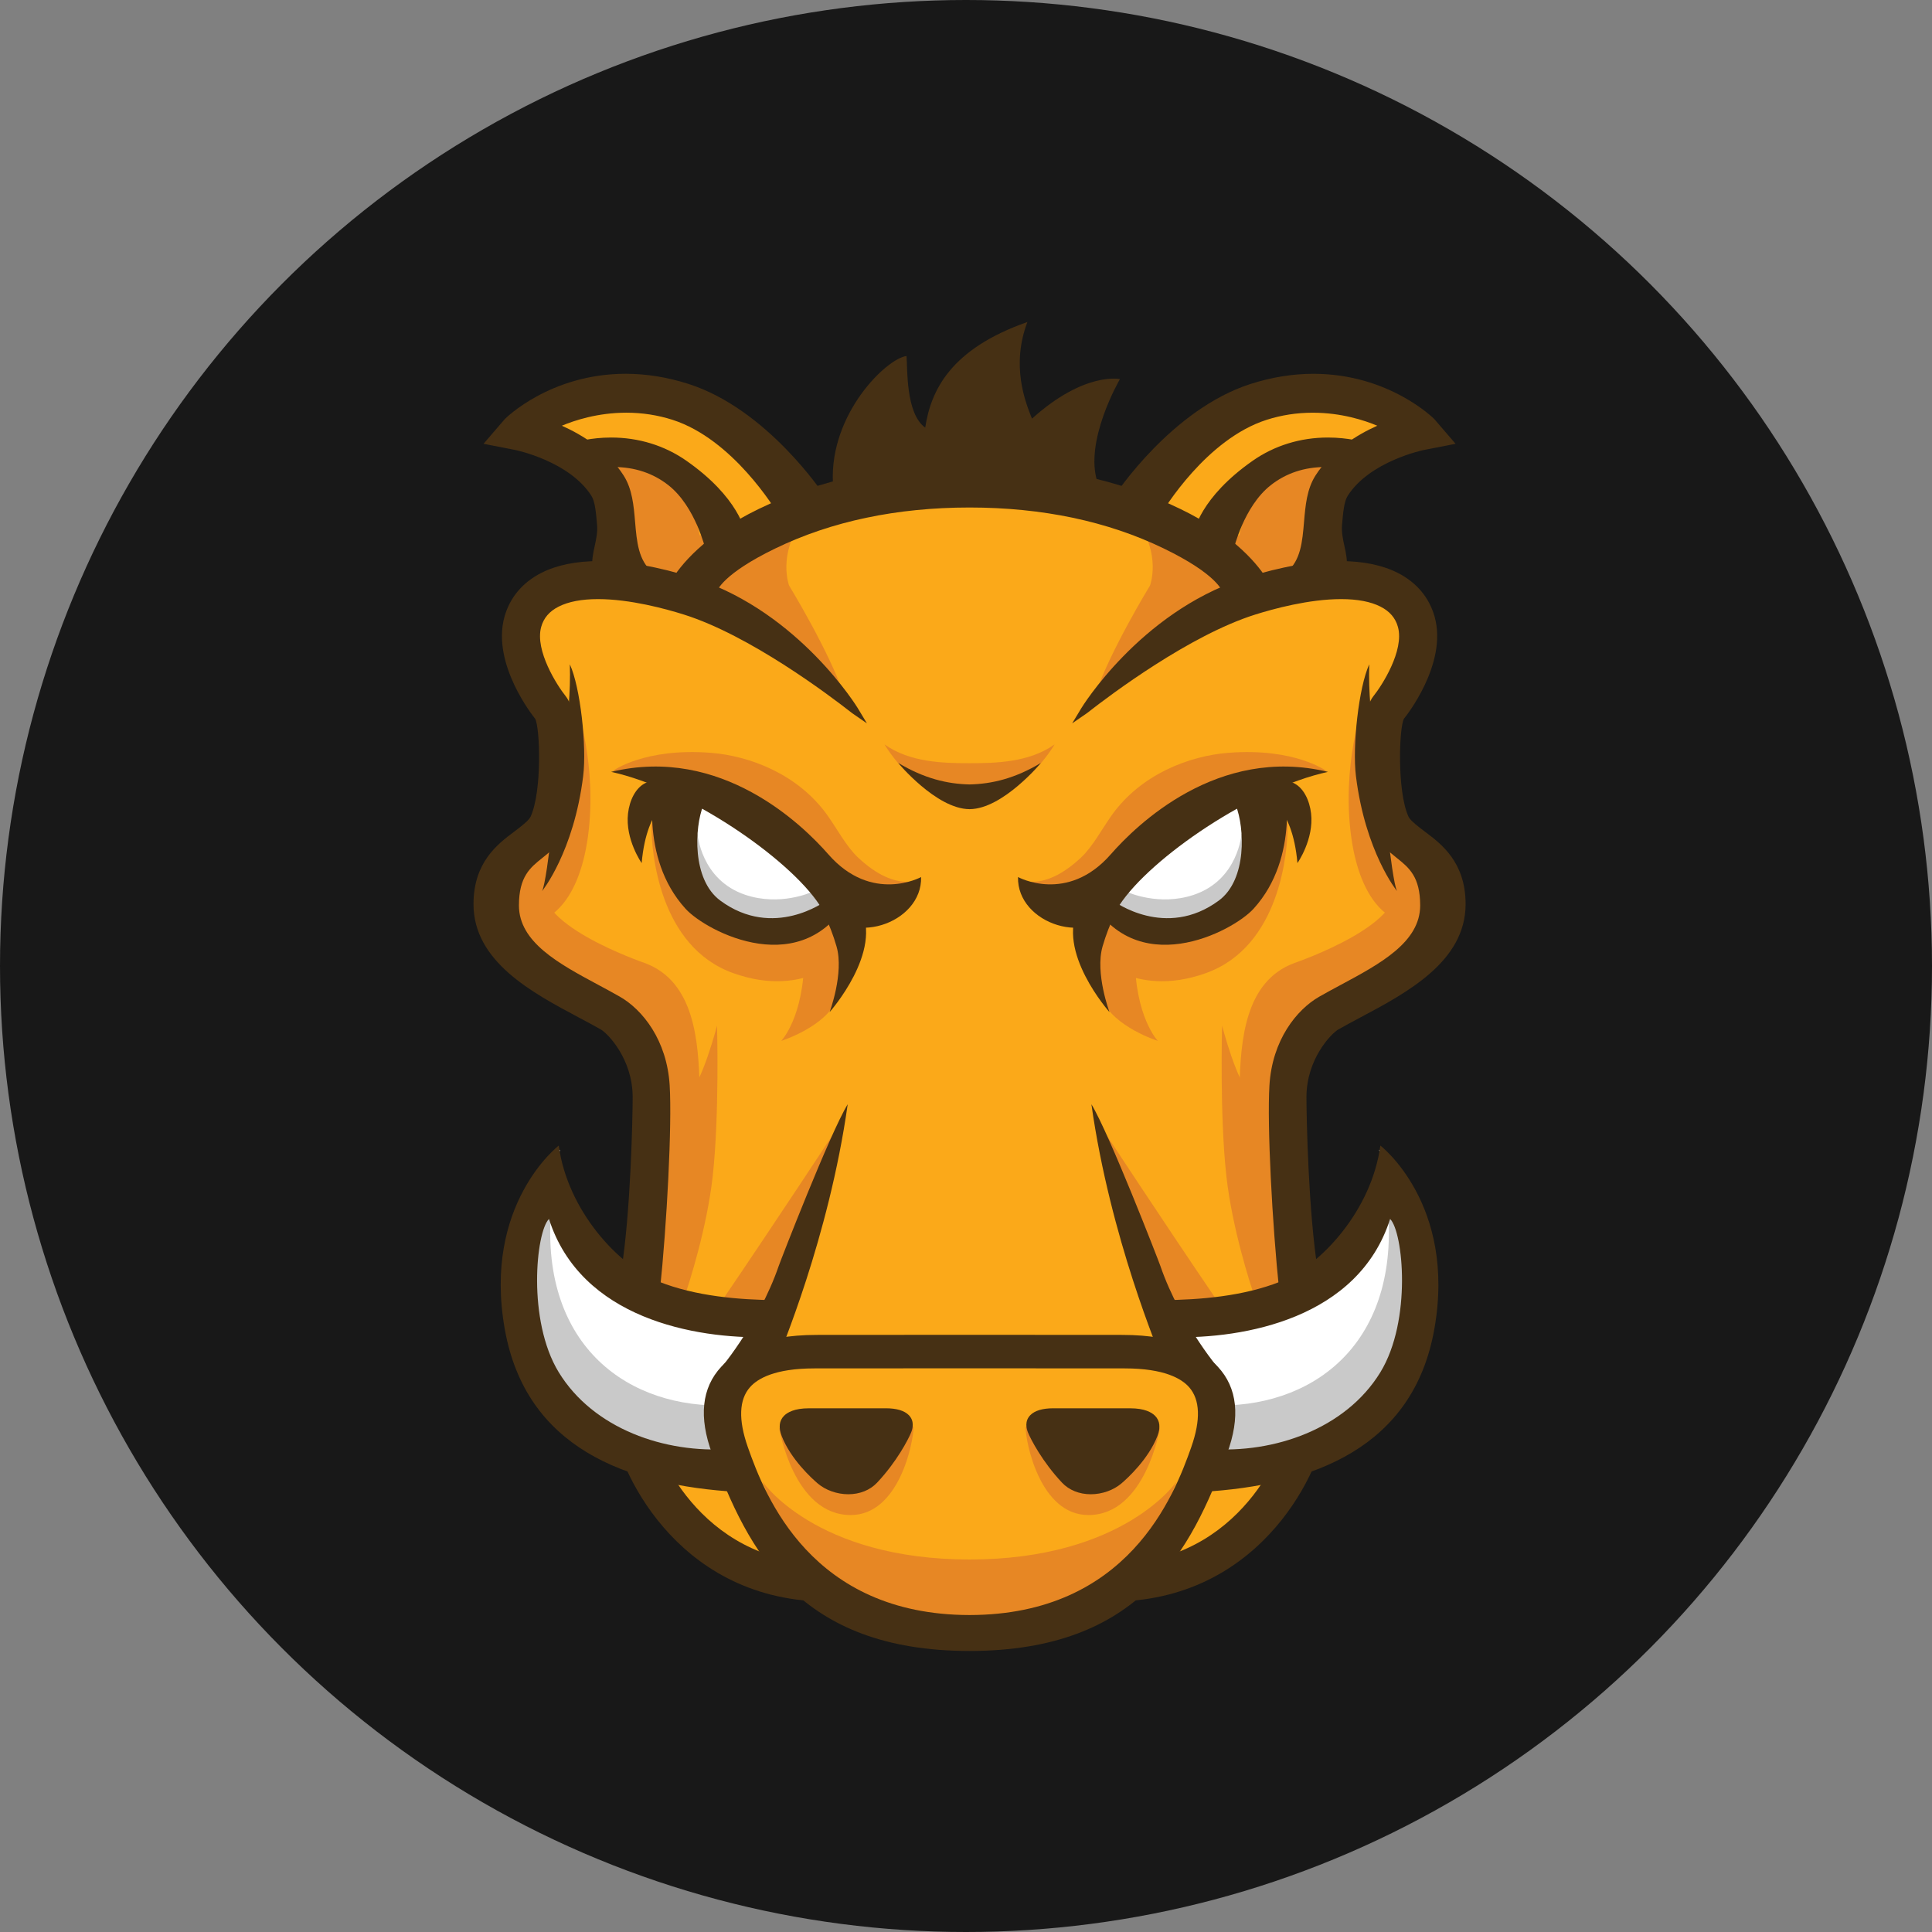
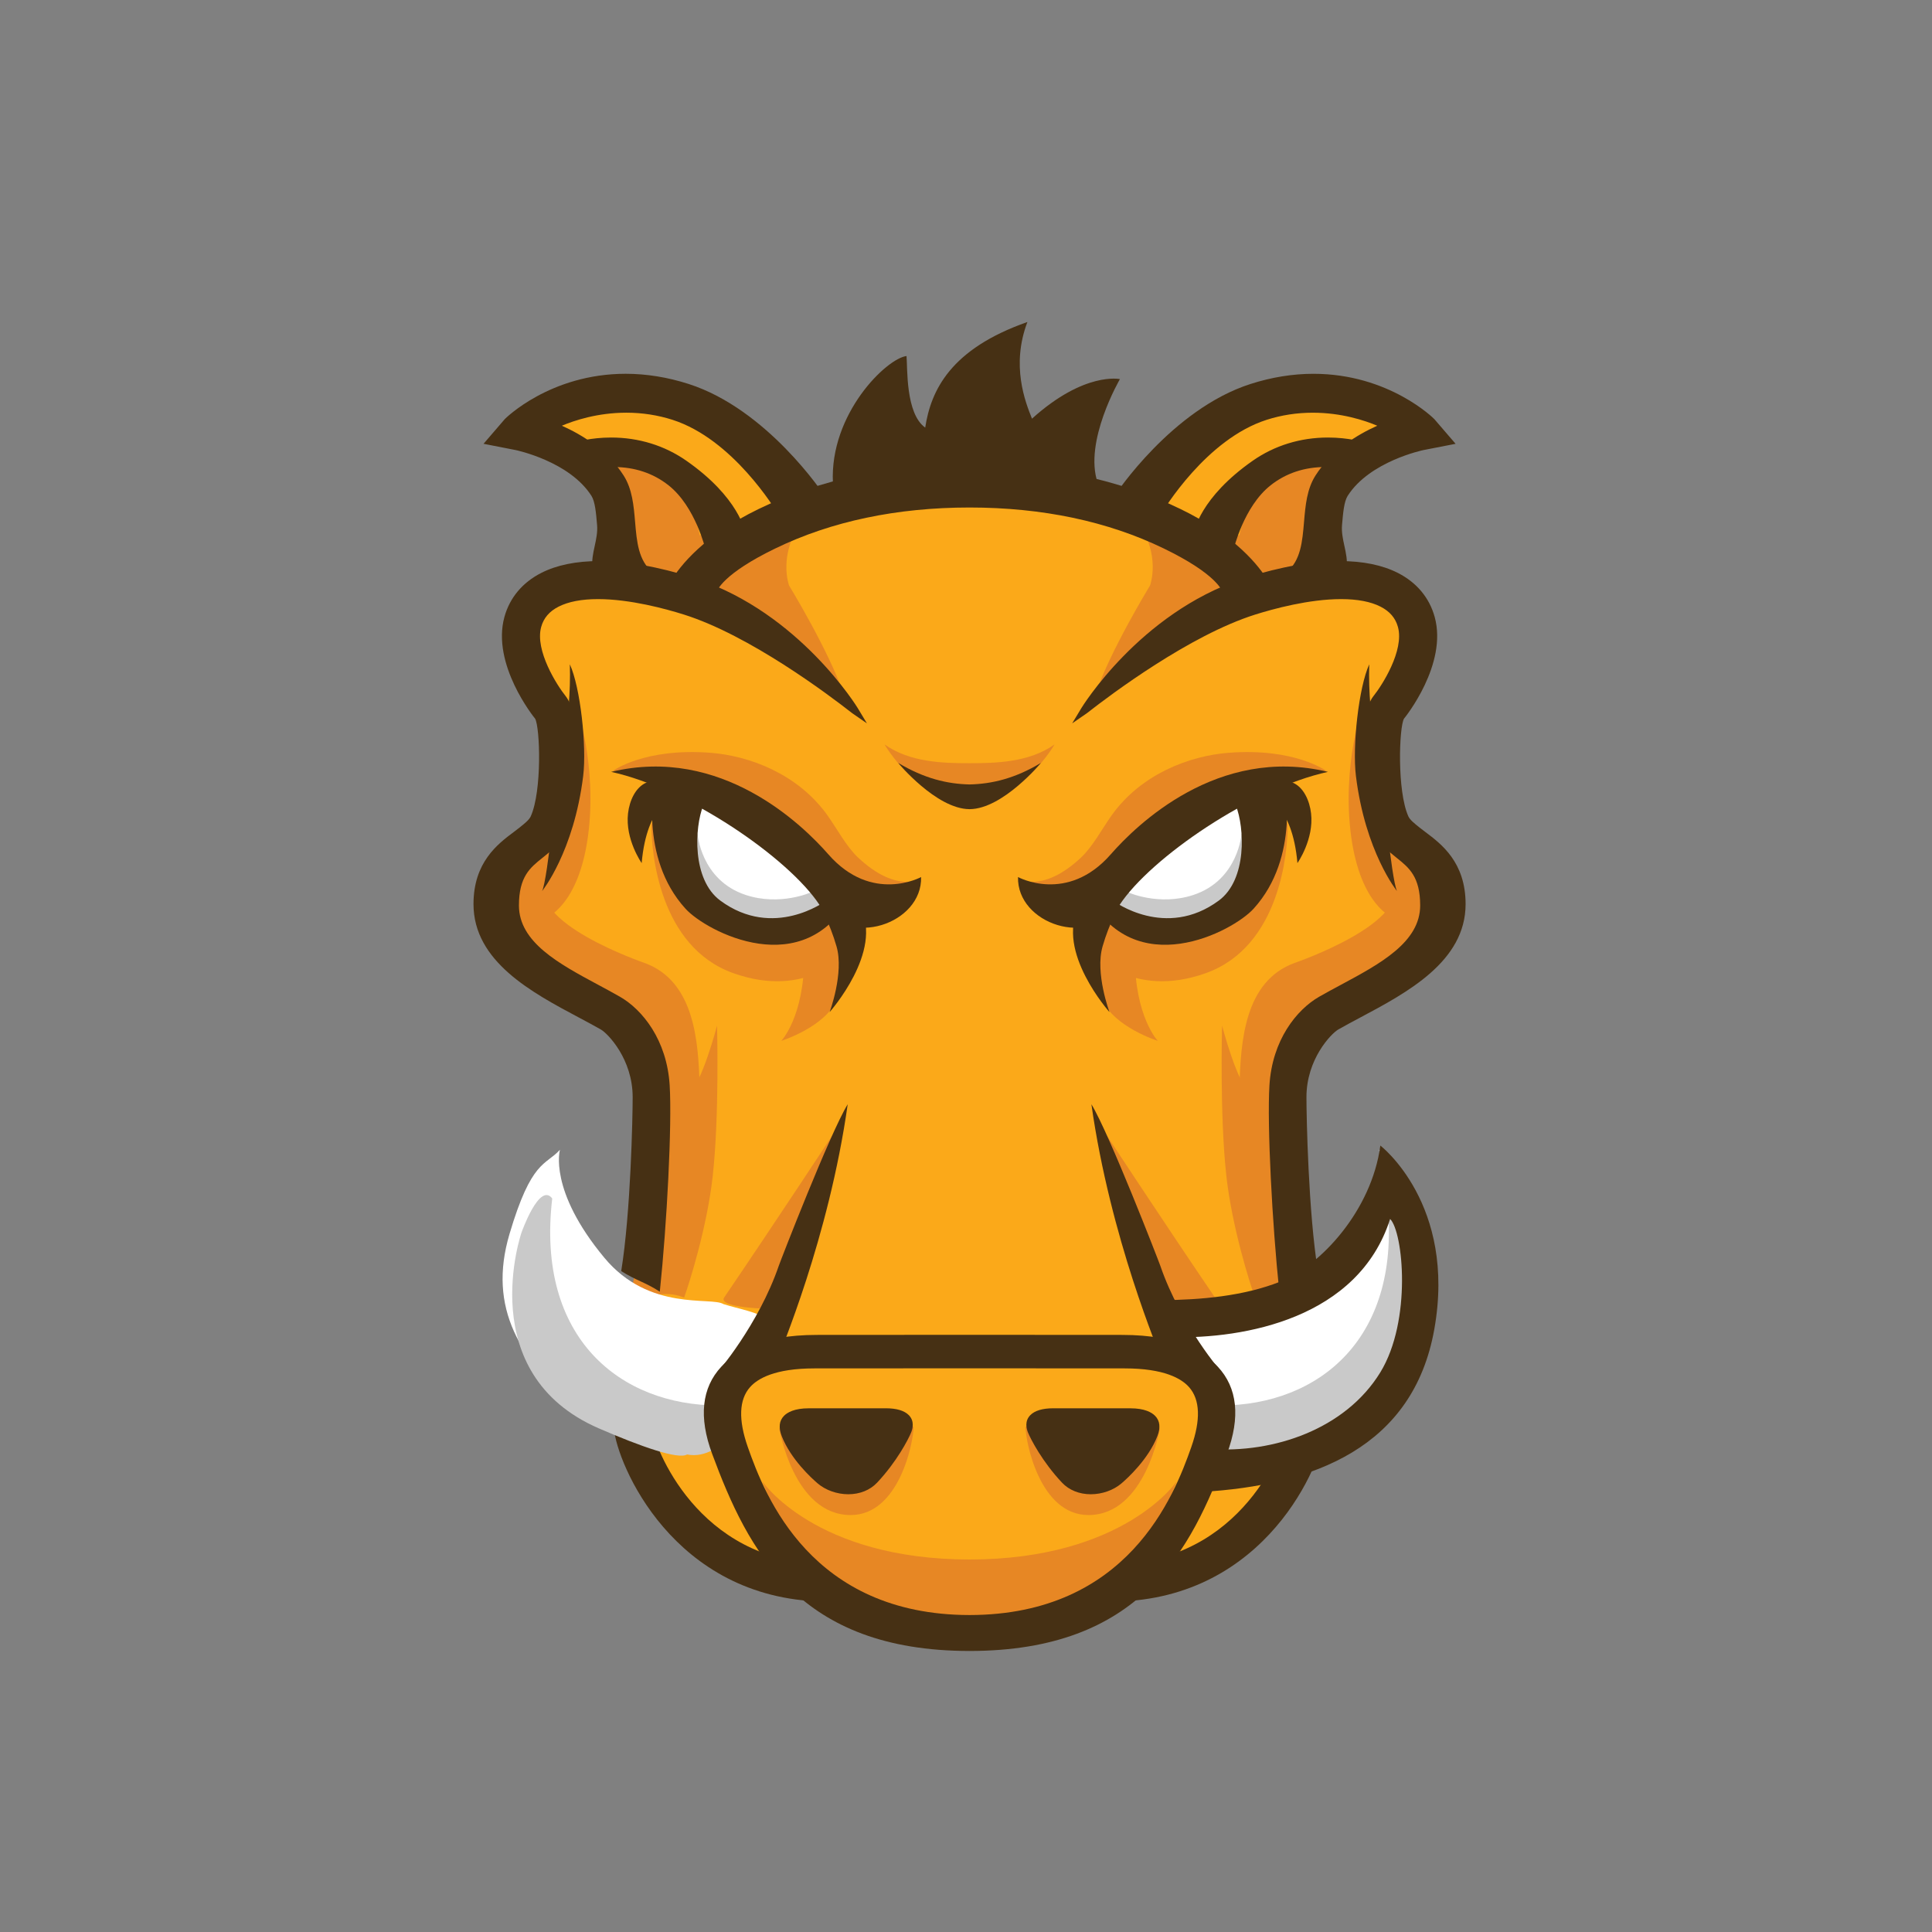
<svg xmlns="http://www.w3.org/2000/svg" fill="none" viewBox="0 0 300 300" height="300" width="300">
  <rect x="0" y="0" width="300" height="300" fill="#808080" stroke="none" />
-   <circle fill="#181818" r="150" cy="150" cx="150" />
  <g clip-path="url(#clip0_962_30415)">
    <path fill="#FBA919" d="M83.473 100.156C83.473 100.156 87.03 113.787 87.537 118.332C88.046 122.875 78.392 132.972 78.392 138.021C78.392 143.07 80.421 152.157 91.601 156.701C102.781 161.245 104.304 172.856 104.304 179.926C104.304 186.993 100.239 200.623 100.239 200.623C100.239 200.623 97.7 234.448 111.418 240.506C125.135 246.564 122.088 246.564 125.135 246.564C128.183 246.564 150.54 255.654 163.751 252.119C176.962 248.585 180.516 244.547 180.516 244.547C180.516 244.547 193.728 245.556 197.792 233.942C201.859 222.332 204.398 198.099 202.873 186.992C201.348 175.884 199.317 161.246 208.461 156.197C217.61 151.147 227.262 145.091 225.738 140.041C224.213 134.992 216.086 127.924 216.086 127.924C216.086 127.924 214.053 115.304 215.576 112.274C217.1 109.245 226.246 101.671 221.165 96.118C216.087 90.566 206.938 90.566 206.938 90.566L195.253 91.574C195.253 91.574 175.437 73.905 149.523 74.915C123.611 75.924 107.351 91.574 107.351 91.574C107.351 91.574 98.714 88.545 91.091 91.574C83.469 94.604 81.949 91.573 83.473 100.156V100.156Z" />
    <path fill="#E78724" d="M129.901 175.324C129.901 175.324 119.838 190.61 112.458 201.459C111.316 203.137 119.839 203.253 119.839 203.253L129.901 175.323V175.324ZM134.691 143.63C134.691 143.63 131.658 151.149 129.996 155.134C128.193 159.467 121.316 161.623 121.316 161.623C121.316 161.623 124.881 157.908 124.881 148.497C124.881 144.55 130.011 142.979 130.011 142.979L134.691 143.629V143.63Z" />
    <path fill="#E78724" d="M131.627 147.881C131.627 147.881 125.413 155.231 113.875 151.114C102.334 146.999 101.151 132.298 101.151 128.182C101.151 124.065 123.047 132.298 126.007 134.062C128.967 135.827 134.586 142.882 131.627 147.881H131.627ZM88.041 69.343C88.041 69.343 98.694 67.283 105.794 72.87C112.898 78.456 114.967 82.867 114.967 82.867L102.997 92.293C102.997 92.293 97.214 89.63 95.439 81.985C93.663 74.34 94.847 70.813 88.041 69.343V69.343Z" />
    <path fill="#E78724" d="M128.52 126.651C123.934 120.182 116.376 117.361 110.342 116.894C100.052 116.094 95.167 119.708 95.167 119.708C95.167 119.708 112.019 120.417 116.876 126.755C125.918 138.553 139.109 139.511 141.219 136.92C138.779 137.041 136.096 135.84 133.224 133.142C131.43 131.454 129.976 128.704 128.52 126.651V126.651ZM100.073 149.522C100.073 149.522 81.376 143.136 84.929 136.669C88.479 130.2 85.654 126.675 85.654 126.675C85.654 126.675 75.213 134.419 77.873 142.651C79.509 147.704 82.251 151.362 97.313 158.375C104.538 171.708 98.805 195.707 99.148 195.82C99.72 196.009 109.292 191.119 108.638 168.667C108.439 161.772 107.884 152.36 100.073 149.523V149.522ZM124.574 80.847C116.734 84.805 105.994 90.316 105.994 90.316L110.221 92.417C109.817 93.066 109.623 93.454 109.623 93.454L113.962 95.414C113.962 95.414 124.553 103.037 131.042 107.939C128.879 101.318 122.527 90.918 122.527 90.918C122.527 90.918 120.728 86.139 124.574 80.847V80.847ZM150.619 242.161C126.521 242.161 118.359 230.006 118.359 230.006L122.125 239.118C123.548 243.06 138.733 255.326 150.582 255.326" />
    <path fill="#E78724" d="M121 221.793C121 221.793 123.217 235.256 132.094 235.256C139.638 235.256 141.861 223.884 141.861 221.534L121 221.793V221.793ZM106.227 201.49C107.016 199.332 109.778 190.61 110.665 182.673C111.728 173.166 111.34 159.262 111.34 159.262C111.34 159.262 108.972 168.376 106.9 169.849C104.83 171.318 100.982 181.313 100.982 181.313C100.982 181.313 98.921 196.194 97.941 201.196C100.656 201.736 102.941 200.147 106.227 201.49V201.49ZM84.79 142.505C84.79 142.505 89.819 140.739 91.3 129.862C92.779 118.984 89.523 109.575 89.523 109.575C89.523 109.575 89.819 124.569 88.044 127.511C86.268 130.449 84.79 131.332 82.717 135.155C80.645 138.979 83.604 141.328 84.79 142.505V142.505Z" />
    <path fill="#FDC168" d="M90.794 71.916L89.768 71.269C86.74 71.371 90.794 71.916 90.794 71.916Z" />
    <path fill="#FBA919" d="M128.667 77.627C128.667 77.627 123.935 76.844 121.566 73.316C119.197 69.787 112.492 62.73 101.801 62.652C91.111 62.573 80.535 65.475 80.535 65.475L89.767 71.272C90.743 71.24 92.451 71.253 95.274 71.347C106.861 71.729 108.645 83.116 108.645 83.116L149.479 77.529" />
    <path fill="white" d="M132.614 140.521C132.614 140.521 127.089 146.009 118.606 144.244C110.122 142.481 104.992 138.757 104.598 132.288C104.204 125.819 106.375 123.271 106.375 123.271C106.375 123.271 115.843 126.213 120.383 130.134C124.92 134.053 128.273 140.325 132.613 140.521H132.614Z" />
    <path fill="#C9C9C9" d="M125.928 138.561C125.928 138.561 121.137 140.735 115.782 138.964C108.773 136.641 108.306 129.397 108.306 129.397C108.306 129.397 104.005 141.936 116.062 144.35C125.732 146.285 131.451 140.718 131.451 140.718L125.928 138.56V138.561Z" />
    <path fill="#463014" d="M129.333 74.966C128.818 64.213 137.69 55.649 140.764 55.284C140.934 57.106 140.592 64.214 143.666 66.399C144.561 60.594 147.586 54.193 159.534 50C156.975 56.743 159.192 62.392 160.248 65.01C168.406 57.652 173.903 58.867 173.903 58.867C173.903 58.867 168.234 68.587 170.452 74.964C154.074 73.688 129.413 76.693 129.333 74.967V74.966ZM94.612 91.346C90.704 88.125 93.616 85.135 93.308 81.475C93.14 79.528 92.985 77.691 92.339 76.677C88.742 71.035 80.259 69.323 80.174 69.305L76.193 68.53L78.829 65.467C79.17 65.07 89.993 54.809 106.744 60.182C118.461 63.937 127.135 76.669 127.457 77.183L121.582 79.928C121.513 79.82 114.656 67.852 104.604 64.631C96.478 62.026 88.989 64.505 85.782 66.129C89.192 67.482 93.65 69.945 96.336 74.159C97.603 76.15 97.818 78.656 98.024 81.082C98.297 84.295 98.551 87.328 100.931 89.292L94.612 91.346V91.346ZM84.175 138.37C84.175 138.37 89.098 132.303 90.556 120.5C91.129 115.85 90.111 106.68 88.483 103.153C88.779 111.826 86.56 120.5 86.56 120.5C86.56 120.5 85.064 136.605 84.175 138.37Z" />
    <path fill="#463014" d="M110.136 85.219C110.133 85.207 108.556 78.358 104.183 74.901C98.014 70.025 90.483 72.619 90.41 72.642L89.317 69.285C89.681 69.168 98.29 66.472 106.223 72.014C114.205 77.586 115.163 82.638 115.245 83.196L110.135 85.219H110.136ZM99.638 134.019C99.638 134.019 97.055 130.345 97.519 126.305C97.751 124.309 98.682 122.261 100.342 121.534C103.43 120.186 104.799 123.664 104.799 123.664C104.799 123.664 100.453 124.729 99.638 134.019V134.019Z" />
    <path fill="#463014" d="M127.998 139.62C128.106 139.819 128.162 139.932 128.162 139.932C128.162 139.932 120.105 145.939 111.849 139.843C107.429 136.576 107.846 128.497 109.2 125.071C112.722 125.864 115.708 127.293 118.204 128.962C115.049 126.164 112.288 124.105 112.295 124.058L108.71 123.049L101.741 120.675C101.652 121.203 99.11 133.041 106.447 141.107C109.699 144.684 124.944 152.694 132.183 138.998L127.998 139.619V139.62Z" />
    <path fill="#463014" d="M127.244 140.5C131.78 147.359 143.224 143.439 143.028 136.188C143.028 136.188 135.38 140.381 128.624 132.66C124.679 128.153 112.04 115.725 94.899 119.855C106.736 122.441 122.408 133.186 127.244 140.5H127.244Z" />
    <path fill="#463014" d="M93.298 159.859C94.389 160.485 98.238 164.445 98.24 170.367C98.24 173.337 97.943 188.257 96.463 197.372C98.688 198.808 100.238 199.114 102.454 200.578C103.563 190.022 104.359 174.722 103.988 168.546C103.565 161.505 99.77 156.78 96.252 154.766C95.15 154.136 93.999 153.517 92.839 152.894C86.813 149.659 80.581 146.311 80.581 140.597C80.581 136.126 82.331 134.728 84.182 133.245L84.382 133.085C85.611 132.098 87.001 130.979 87.825 129.143C90.073 124.12 90.441 111.326 87.825 108.079C86.521 106.461 83.028 101.019 84.032 97.362C84.415 95.966 85.299 94.931 86.74 94.198C88.264 93.422 90.323 93.029 92.857 93.029C97.836 93.029 103.357 94.535 106.206 95.432C116.386 98.638 128.67 107.88 132.19 110.637C132.292 110.714 132.351 110.759 132.362 110.766L134.615 112.323L133.206 109.981C133.119 109.834 124.195 95.254 108.238 89.908C105.133 88.868 99.034 87.123 93.04 87.123C89.472 87.123 86.444 87.743 84.047 88.962C81.124 90.448 79.145 92.817 78.323 95.813C76.308 103.157 82.871 111.333 83.094 111.595C83.859 112.952 84.184 122.81 82.416 126.755C82.174 127.3 81.507 127.835 80.663 128.512C80.399 128.724 80.103 128.945 79.79 129.181C77.296 131.051 73.525 133.877 73.525 140.391C73.525 149.303 82.616 154.135 89.921 158.02C91.12 158.66 92.264 159.267 93.298 159.859Z" />
    <path fill="#463014" d="M94.612 91.347C90.704 88.125 93.616 85.136 93.308 81.476C93.14 79.528 92.985 77.691 92.339 76.677C88.742 71.035 80.259 69.323 80.174 69.305L76.193 68.531L78.829 65.467C79.17 65.07 89.993 54.809 106.744 60.182C118.461 63.937 127.135 76.669 127.457 77.183L121.582 79.928C121.513 79.82 114.656 67.852 104.604 64.632C96.478 62.027 88.989 64.505 85.782 66.129C89.192 67.482 93.65 69.945 96.336 74.16C97.603 76.15 97.818 78.656 98.024 81.083C98.297 84.295 98.551 87.328 100.931 89.292L94.612 91.347V91.347Z" />
    <path fill="#463014" d="M94.485 92.006L94.232 91.798C91.334 89.409 91.848 87.055 92.346 84.778C92.573 83.727 92.811 82.64 92.714 81.525C92.556 79.651 92.404 77.883 91.836 76.991C88.412 71.619 80.137 69.898 80.055 69.882L75.083 68.912L78.379 65.083C78.44 65.011 85.389 58.041 97.159 58.041C100.368 58.041 103.655 58.572 106.925 59.621C119.154 63.539 127.878 76.74 127.96 76.871L128.313 77.432L121.364 80.679L121.085 80.24C120.337 78.973 113.748 68.175 104.426 65.188C102.137 64.454 99.724 64.083 97.259 64.083C92.793 64.083 89.172 65.292 87.245 66.104C90.465 67.545 94.371 69.97 96.841 73.843C98.185 75.952 98.403 78.529 98.616 81.021C98.878 84.118 99.125 87.031 101.312 88.834L102.137 89.514L94.485 92.006H94.485Z" />
    <path fill="#463014" d="M110.136 85.219C110.133 85.207 108.556 78.358 104.183 74.901C98.014 70.025 90.483 72.619 90.41 72.642L89.317 69.285C89.681 69.168 98.29 66.472 106.223 72.014C114.205 77.586 115.163 82.638 115.245 83.196L110.135 85.219H110.136Z" />
    <path fill="#463014" d="M109.711 86.02L109.557 85.346C109.542 85.28 107.995 78.666 103.813 75.362C101.429 73.477 98.555 72.519 95.274 72.519C92.714 72.519 90.811 73.127 90.603 73.198L90.038 73.385L88.571 68.907L89.134 68.727C89.386 68.647 91.671 67.939 94.903 67.939C99.166 67.939 103.198 69.182 106.565 71.532C114.747 77.244 115.746 82.526 115.831 83.109L115.903 83.57L109.711 86.02V86.02ZM95.275 71.345C98.779 71.345 101.99 72.416 104.551 74.44C108.264 77.379 110.011 82.566 110.539 84.426L114.564 82.832C114.2 81.42 112.595 77.183 105.884 72.495C102.673 70.253 98.98 69.117 94.903 69.117C92.666 69.117 90.928 69.471 90.07 69.686L90.796 71.916C91.637 71.691 93.258 71.345 95.275 71.345V71.345ZM131.723 232.026C129.974 232.026 128.19 231.396 126.954 230.332C126.007 229.521 122.805 226.599 121.393 223.02C120.866 221.681 120.984 220.61 121.749 219.84C122.276 219.311 123.37 218.68 125.59 218.68L127.17 218.678C129.052 218.676 132.221 218.676 134.93 218.676H137.528C139.217 218.676 140.428 219.039 141.124 219.746C142.018 220.659 141.731 221.82 141.481 222.431C141.046 223.502 139.245 226.986 136.196 230.225C135.104 231.386 133.515 232.026 131.723 232.026V232.026ZM133.556 140.902L127.243 140.499C127.243 140.499 128.857 143.325 129.902 146.981C131.083 151.115 128.823 157.158 128.823 157.158C128.823 157.158 137.24 147.689 133.556 140.902V140.902ZM125.676 248.588C103.207 246.872 95.302 225.777 95.302 221.384L101.17 221.386L98.236 221.384H101.17C101.2 223.283 107.17 241.328 126.125 242.777L125.676 248.588V248.588Z" />
    <path fill="white" d="M119.362 210.794C119.011 208.778 118.975 206.866 119.403 204.987C117.695 203.711 114.631 203.238 112.333 202.497C110.453 201.315 100.832 203.709 93.854 195.317C85.109 184.808 86.949 178.534 86.949 178.534C84.707 181.009 82.534 180.066 79.117 191.607C75.694 203.15 80.723 211.197 90.096 219.276C94.523 223.092 100.783 224.664 106.167 225.266C104.363 223.467 109.248 223.287 112.614 222.035C112.346 219.334 112.796 216.713 114.822 214.602C116.044 213.329 117.616 212.568 119.248 211.962C119.339 211.752 119.416 211.559 119.502 211.358C119.445 211.173 119.398 210.984 119.362 210.794V210.794Z" />
    <path fill="#C9C9C9" d="M112.569 221.965C112.374 221.398 112.227 220.82 112.083 220.239C111.927 219.604 111.152 217.804 112.107 219.859C111.862 219.333 111.702 218.791 111.583 218.244C96.404 218.225 83.199 207.87 85.751 186.1C83.763 183.479 80.981 191.386 80.981 191.386C80.981 191.386 73.381 213.309 93.007 221.806C99.546 224.639 105.325 226.671 106.689 225.851C109.529 226.424 112.093 224.457 113.054 223.163C112.874 222.766 112.71 222.368 112.569 221.965Z" />
-     <path fill="#463014" d="M119.088 207.637C119.112 205.8 119.49 204.02 120.384 202.247C120.446 202.125 120.518 202.007 120.585 201.888C114.744 201.838 108.018 201.283 102.289 199.005C95.993 196.502 88.117 187.941 86.764 177.883C86.764 177.883 74.906 186.974 78.39 206.434C81.661 224.706 97.05 230.663 114.601 231.671C114.611 231.553 112.627 227.482 113.254 224.99C103.288 225.71 92.144 221.884 86.764 213.089C81.838 205.038 83.22 191.294 85.244 189.28C90.182 204.76 107.949 207.907 119.088 207.637V207.637Z" />
    <path fill="#463014" d="M120.927 196.556C117.769 205.764 111.318 213.217 111.318 213.217C111.318 213.217 120.192 212.816 120.682 211.256C121.045 210.106 128.695 192.312 131.631 171.467C128.869 175.976 121.198 195.767 120.927 196.556V196.556Z" />
    <path fill="#E78724" d="M171.203 175.324C171.203 175.324 181.263 190.61 188.646 201.459C189.788 203.137 181.263 203.253 181.263 203.253L171.203 175.323V175.324ZM166.412 143.63C166.412 143.63 169.445 151.149 171.104 155.134C172.908 159.467 179.784 161.623 179.784 161.623C179.784 161.623 176.22 157.908 176.22 148.497C176.22 144.55 171.091 142.979 171.091 142.979L166.412 143.629V143.63Z" />
    <path fill="#E78724" d="M169.476 147.881C169.476 147.881 175.69 155.231 187.231 151.114C198.772 146.998 199.954 132.298 199.954 128.182C199.954 124.065 178.058 132.298 175.098 134.062C172.138 135.827 166.517 142.882 169.476 147.881ZM213.062 69.343C213.062 69.343 202.41 67.283 195.307 72.87C188.206 78.456 186.134 82.867 186.134 82.867L198.104 92.293C198.104 92.293 203.89 89.629 205.665 81.984C207.44 74.34 206.257 70.812 213.062 69.343V69.343Z" />
    <path fill="#E78724" d="M172.583 126.651C177.169 120.183 184.724 117.361 190.762 116.894C201.052 116.094 205.934 119.709 205.934 119.709C205.934 119.709 189.083 120.417 184.224 126.756C175.182 138.553 161.995 139.511 159.886 136.92C162.325 137.041 165.009 135.841 167.879 133.142C169.673 131.454 171.128 128.704 172.583 126.651V126.651ZM201.03 149.523C201.03 149.523 219.725 143.136 216.174 136.67C212.624 130.201 215.448 126.676 215.448 126.676C215.448 126.676 225.89 134.42 223.228 142.651C221.593 147.703 218.85 151.362 203.788 158.375C196.564 171.708 202.296 195.707 201.955 195.819C201.382 196.008 191.812 191.119 192.465 168.667C192.664 161.772 193.219 152.36 201.03 149.523ZM176.53 80.848C184.367 84.805 195.109 90.316 195.109 90.316L190.883 92.418C191.287 93.067 191.482 93.454 191.482 93.454L187.143 95.414C187.143 95.414 176.551 103.037 170.061 107.939C172.223 101.319 178.574 90.919 178.574 90.919C178.574 90.919 180.377 86.141 176.53 80.848V80.848ZM150.486 242.161C174.579 242.161 182.742 230.007 182.742 230.007L178.978 239.119C177.555 243.06 162.368 255.327 150.523 255.327" />
    <path fill="#E78724" d="M180.104 221.793C180.104 221.793 177.884 235.256 169.009 235.256C161.468 235.256 159.244 223.884 159.244 221.534L180.104 221.793ZM194.877 201.49C194.088 199.332 191.326 190.61 190.437 182.673C189.374 173.166 189.764 159.262 189.764 159.262C189.764 159.262 192.131 168.376 194.2 169.849C196.274 171.318 200.119 181.313 200.119 181.313C200.119 181.313 202.179 196.194 203.16 201.196C200.446 201.736 198.164 200.147 194.877 201.49V201.49ZM216.316 142.505C216.316 142.505 211.284 140.739 209.806 129.862C208.327 118.984 211.582 109.575 211.582 109.575C211.582 109.575 211.284 124.569 213.061 127.511C214.837 130.45 216.316 131.332 218.388 135.155C220.457 138.977 217.498 141.328 216.316 142.505V142.505Z" />
    <path fill="#FDC168" d="M210.308 71.916L211.337 71.269C214.365 71.371 210.308 71.916 210.308 71.916Z" />
    <path fill="#FBA919" d="M172.434 77.626C172.434 77.626 177.17 76.843 179.536 73.316C181.903 69.787 188.612 62.73 199.303 62.651C209.993 62.572 220.57 65.474 220.57 65.474L211.337 71.271C210.36 71.239 208.653 71.252 205.827 71.346C194.242 71.728 192.458 83.115 192.458 83.115L151.625 77.528" />
    <path fill="white" d="M168.49 140.521C168.49 140.521 174.014 146.009 182.496 144.244C190.98 142.481 196.109 138.757 196.504 132.288C196.898 125.819 194.729 123.271 194.729 123.271C194.729 123.271 185.258 126.213 180.721 130.134C176.184 134.054 172.831 140.325 168.49 140.521V140.521Z" />
    <path fill="#C9C9C9" d="M175.173 138.561C175.173 138.561 179.966 140.735 185.319 138.964C192.331 136.641 192.797 129.397 192.797 129.397C192.797 129.397 197.096 141.936 185.039 144.35C175.371 146.285 169.65 140.718 169.65 140.718L175.173 138.56V138.561Z" />
    <path fill="#463014" d="M206.491 91.347C210.4 88.125 207.489 85.136 207.798 81.476C207.963 79.528 208.118 77.691 208.764 76.677C212.361 71.035 220.844 69.323 220.931 69.305L224.914 68.531L222.277 65.467C221.936 65.07 211.112 54.809 194.359 60.182C182.644 63.937 173.971 76.669 173.648 77.183L179.521 79.928C179.592 79.82 186.45 67.852 196.502 64.632C204.628 62.027 212.116 64.505 215.322 66.129C211.914 67.482 207.454 69.945 204.768 74.16C203.5 76.15 203.288 78.656 203.082 81.083C202.81 84.295 202.553 87.328 200.173 89.292L206.491 91.347V91.347ZM216.927 138.37C216.927 138.37 212.006 132.304 210.548 120.5C209.975 115.851 210.991 106.681 212.618 103.153C212.322 111.826 214.544 120.5 214.544 120.5C214.544 120.5 216.04 136.606 216.927 138.37Z" />
    <path fill="#463014" d="M190.968 85.219C190.971 85.207 192.548 78.358 196.921 74.901C203.089 70.025 210.621 72.619 210.691 72.642L211.788 69.285C211.422 69.168 202.815 66.472 194.879 72.014C186.898 77.586 185.942 82.638 185.857 83.196L190.968 85.219V85.219ZM201.466 134.019C201.466 134.019 204.049 130.345 203.582 126.305C203.353 124.309 202.423 122.261 200.761 121.534C197.673 120.186 196.304 123.664 196.304 123.664C196.304 123.664 200.65 124.729 201.466 134.019Z" />
    <path fill="#463014" d="M173.106 139.619C172.998 139.819 172.942 139.932 172.942 139.932C172.942 139.932 180.996 145.939 189.253 139.843C193.675 136.576 193.257 128.497 191.901 125.071C188.381 125.864 185.396 127.293 182.898 128.962C186.053 126.164 188.815 124.105 188.805 124.057L192.393 123.049L199.361 120.676C199.45 121.204 201.992 133.042 194.652 141.109C191.401 144.685 176.155 152.695 168.918 138.999L173.106 139.619V139.619Z" />
    <path fill="#463014" d="M173.858 140.5C169.322 147.359 157.881 143.439 158.078 136.188C158.078 136.188 165.723 140.381 172.479 132.66C176.423 128.153 189.065 115.725 206.205 119.855C194.369 122.441 178.697 133.186 173.858 140.5V140.5Z" />
    <path fill="#463014" d="M207.808 159.859C206.716 160.485 202.865 164.445 202.865 170.367C202.863 173.337 203.161 188.257 204.642 197.372C202.417 198.808 200.867 199.114 198.651 200.578C197.541 190.022 196.743 174.722 197.117 168.546C197.54 161.505 201.333 156.78 204.851 154.766C205.953 154.136 207.104 153.517 208.266 152.894C214.292 149.659 220.524 146.311 220.524 140.597C220.524 136.126 218.773 134.728 216.922 133.245L216.725 133.085C215.495 132.098 214.102 130.979 213.281 129.143C211.032 124.12 210.663 111.326 213.278 108.079C214.582 106.461 218.078 101.019 217.074 97.362C216.689 95.966 215.804 94.931 214.364 94.198C212.839 93.422 210.784 93.029 208.246 93.029C203.271 93.029 197.746 94.535 194.9 95.432C184.72 98.638 172.437 107.88 168.913 110.637C168.813 110.714 168.754 110.759 168.744 110.766L166.489 112.323L167.898 109.981C167.987 109.834 176.909 95.254 192.866 89.908C195.971 88.868 202.069 87.123 208.063 87.123C211.632 87.123 214.657 87.743 217.057 88.962C219.98 90.448 221.958 92.817 222.781 95.813C224.796 103.157 218.233 111.333 218.009 111.595C217.244 112.952 216.92 122.81 218.685 126.755C218.928 127.3 219.595 127.835 220.441 128.512C220.705 128.724 220.998 128.945 221.313 129.181C223.808 131.051 227.577 133.877 227.577 140.391C227.577 149.303 218.486 154.135 211.183 158.02C209.984 158.66 208.838 159.267 207.807 159.859H207.808Z" />
    <path fill="#463014" d="M196.963 90.298C195.517 87.864 191.819 83.166 183.297 79.037C173.786 74.431 162.778 72.093 150.575 72.088V72.085H150.528V72.086C138.323 72.092 127.313 74.431 117.805 79.036C109.282 83.165 105.586 87.863 104.139 90.296L103.518 91.113L110.816 92.727L111.048 92.436L111.17 92.17C111.283 91.691 112.261 89.103 120.397 85.161C129.096 80.946 139.242 78.808 150.55 78.805C161.86 78.808 172.001 80.946 180.699 85.161C188.836 89.103 189.818 91.691 189.929 92.17L190.051 92.436L190.28 92.727L197.58 91.113L196.962 90.298H196.963Z" />
    <path fill="#463014" d="M206.491 91.347C210.4 88.125 207.489 85.136 207.798 81.476C207.963 79.528 208.118 77.691 208.764 76.677C212.361 71.035 220.844 69.323 220.931 69.305L224.914 68.531L222.277 65.467C221.936 65.07 211.112 54.809 194.359 60.182C182.644 63.937 173.971 76.669 173.648 77.183L179.521 79.928C179.592 79.82 186.45 67.852 196.502 64.632C204.628 62.027 212.116 64.505 215.322 66.129C211.914 67.482 207.454 69.945 204.768 74.16C203.5 76.15 203.288 78.656 203.082 81.083C202.81 84.295 202.553 87.328 200.173 89.292L206.491 91.347V91.347Z" />
    <path fill="#463014" d="M198.97 89.517L199.793 88.837C201.981 87.033 202.227 84.12 202.491 81.023C202.703 78.531 202.922 75.953 204.265 73.845C206.734 69.974 210.643 67.548 213.862 66.105C211.935 65.294 208.313 64.085 203.846 64.085C201.379 64.085 198.972 64.456 196.682 65.19C187.357 68.178 180.769 78.975 180.023 80.242L179.743 80.681L172.793 77.434L173.147 76.873C173.229 76.743 181.951 63.542 194.18 59.624C197.45 58.574 200.737 58.044 203.948 58.044C215.718 58.044 222.668 65.016 222.728 65.086L226.024 68.915L221.051 69.884C220.968 69.901 212.693 71.621 209.267 76.994C208.699 77.887 208.55 79.653 208.389 81.528C208.295 82.644 208.531 83.73 208.76 84.781C209.257 87.058 209.771 89.414 206.872 91.801L206.62 92.009L198.97 89.517V89.517Z" />
    <path fill="#463014" d="M190.968 85.219C190.971 85.207 192.548 78.358 196.921 74.901C203.089 70.025 210.621 72.619 210.691 72.642L211.788 69.285C211.422 69.168 202.815 66.472 194.879 72.014C186.898 77.586 185.942 82.638 185.857 83.196L190.968 85.219V85.219Z" />
    <path fill="#463014" d="M185.204 83.571L185.273 83.11C185.36 82.527 186.359 77.246 194.539 71.532C197.904 69.182 201.937 67.939 206.201 67.939C209.434 67.939 211.719 68.646 211.972 68.727L212.534 68.907L211.068 73.385L210.502 73.199C210.29 73.128 208.388 72.519 205.829 72.519C202.549 72.519 199.677 73.476 197.293 75.362C193.11 78.668 191.563 85.282 191.548 85.347L191.394 86.019L185.204 83.571ZM210.308 71.916L211.036 69.686C210.177 69.47 208.438 69.117 206.201 69.117C202.124 69.117 198.43 70.254 195.221 72.495C188.507 77.184 186.903 81.421 186.539 82.832L190.567 84.427C191.094 82.565 192.839 77.378 196.554 74.44C199.118 72.416 202.324 71.346 205.828 71.346C207.843 71.346 209.466 71.691 210.309 71.916H210.308ZM164.91 230.225C161.861 226.987 160.058 223.502 159.622 222.432C159.372 221.822 159.089 220.659 159.983 219.746C160.68 219.039 161.887 218.676 163.576 218.676H166.175C168.884 218.676 172.051 218.676 173.935 218.678L175.515 218.681C177.734 218.681 178.827 219.311 179.353 219.84C180.119 220.61 180.238 221.68 179.711 223.02C178.3 226.6 175.097 229.522 174.151 230.332C172.911 231.396 171.131 232.027 169.382 232.027C167.59 232.027 166.002 231.386 164.91 230.225V230.225ZM167.549 140.903L173.858 140.499C173.858 140.499 172.246 143.326 171.201 146.981C170.02 151.116 172.28 157.159 172.28 157.159C172.28 157.159 163.862 147.69 167.549 140.903V140.903Z" />
    <path fill="#E78724" d="M150.552 118.51C146.529 118.51 141.283 118.4 137.347 115.59C137.347 115.59 142.501 124.566 150.546 124.566L150.552 123.43L150.559 124.566C158.605 124.566 163.757 115.59 163.757 115.59C159.822 118.4 154.572 118.51 150.552 118.51Z" />
    <path fill="#463014" d="M161.63 118.466C157.595 120.893 153.991 121.734 150.553 121.808C147.114 121.734 143.511 120.893 139.475 118.466C139.475 118.466 145.352 125.592 150.523 125.646V125.651C150.532 125.651 150.541 125.648 150.552 125.648C150.561 125.648 150.57 125.651 150.581 125.651V125.646C155.751 125.592 161.63 118.466 161.63 118.466V118.466ZM175.428 248.588L174.979 242.776C193.929 241.328 199.9 223.283 199.931 221.383H205.799C205.801 225.776 197.894 246.872 175.428 248.588Z" />
    <path fill="white" d="M181.741 210.794C182.094 208.778 182.129 206.866 181.701 204.987C183.41 203.711 186.472 203.238 188.771 202.497C190.651 201.315 200.273 203.709 207.253 195.317C215.997 184.808 214.154 178.534 214.154 178.534C216.398 181.009 218.569 180.066 221.989 191.607C225.412 203.15 220.38 211.197 211.008 219.276C206.581 223.092 200.321 224.664 194.936 225.266C196.74 223.467 191.856 223.287 188.491 222.035C188.76 219.334 188.308 216.713 186.282 214.602C185.062 213.329 183.487 212.568 181.857 211.962C181.765 211.752 181.687 211.559 181.603 211.358C181.656 211.174 181.707 210.989 181.742 210.794H181.741Z" />
    <path fill="#C9C9C9" d="M188.532 221.965C188.729 221.398 188.873 220.82 189.018 220.239C189.176 219.604 189.951 217.804 188.994 219.859C189.24 219.333 189.4 218.791 189.519 218.244C204.698 218.225 217.903 207.87 215.349 186.1C217.336 183.479 220.121 191.386 220.121 191.386C220.121 191.386 227.72 213.309 208.094 221.806C201.555 224.639 195.777 226.671 194.413 225.851C191.571 226.424 189.006 224.457 188.047 223.163C188.227 222.766 188.395 222.368 188.532 221.965V221.965Z" />
    <path fill="#463014" d="M182.013 207.637C181.992 205.8 181.612 204.02 180.72 202.247C180.657 202.125 180.585 202.007 180.518 201.888C186.358 201.838 193.086 201.283 198.814 199.005C205.11 196.502 212.986 187.941 214.34 177.883C214.34 177.883 226.197 186.974 222.713 206.434C219.44 224.706 204.053 230.663 186.503 231.671C186.493 231.553 188.477 227.482 187.85 224.99C197.813 225.71 208.958 221.884 214.34 213.089C219.263 205.038 217.882 191.294 215.857 189.28C210.922 204.76 193.153 207.907 182.013 207.637V207.637Z" />
    <path fill="#463014" d="M189.1 212.221C187.003 209.968 183.148 207.284 174.259 207.284L150.582 207.27H150.524C143.701 207.274 126.844 207.284 126.844 207.284C117.957 207.284 114.102 209.969 112.004 212.221C108.949 215.499 108.469 220.058 110.583 225.758C116.201 240.928 124.096 256.341 150.523 256.363V256.365C150.533 256.365 150.541 256.363 150.552 256.363C150.561 256.363 150.57 256.365 150.581 256.365V256.363C177.006 256.34 184.901 240.928 190.52 225.758C192.635 220.058 192.154 215.499 189.1 212.221ZM184.986 224.694C182.31 232.312 175.116 250.751 150.552 250.783C125.984 250.751 118.793 232.313 116.117 224.694C114.636 220.467 114.748 217.34 116.463 215.397C117.635 214.069 120.325 212.484 126.457 212.484L132.864 212.481C137.59 212.477 143.524 212.472 150.552 212.469C157.577 212.472 163.515 212.477 168.24 212.481L174.644 212.484C180.778 212.484 183.468 214.068 184.64 215.397C186.353 217.341 186.467 220.467 184.985 224.694H184.986Z" />
    <path fill="#463014" d="M180.175 196.556C183.334 205.764 189.784 213.217 189.784 213.217C189.784 213.217 180.91 212.816 180.42 211.256C180.06 210.106 172.41 192.312 169.473 171.467C172.233 175.976 179.904 195.767 180.175 196.556V196.556Z" />
  </g>
  <defs>
    <clipPath id="clip0_962_30415">
      <rect transform="translate(73 50)" fill="white" height="207" width="155" />
    </clipPath>
  </defs>
</svg>